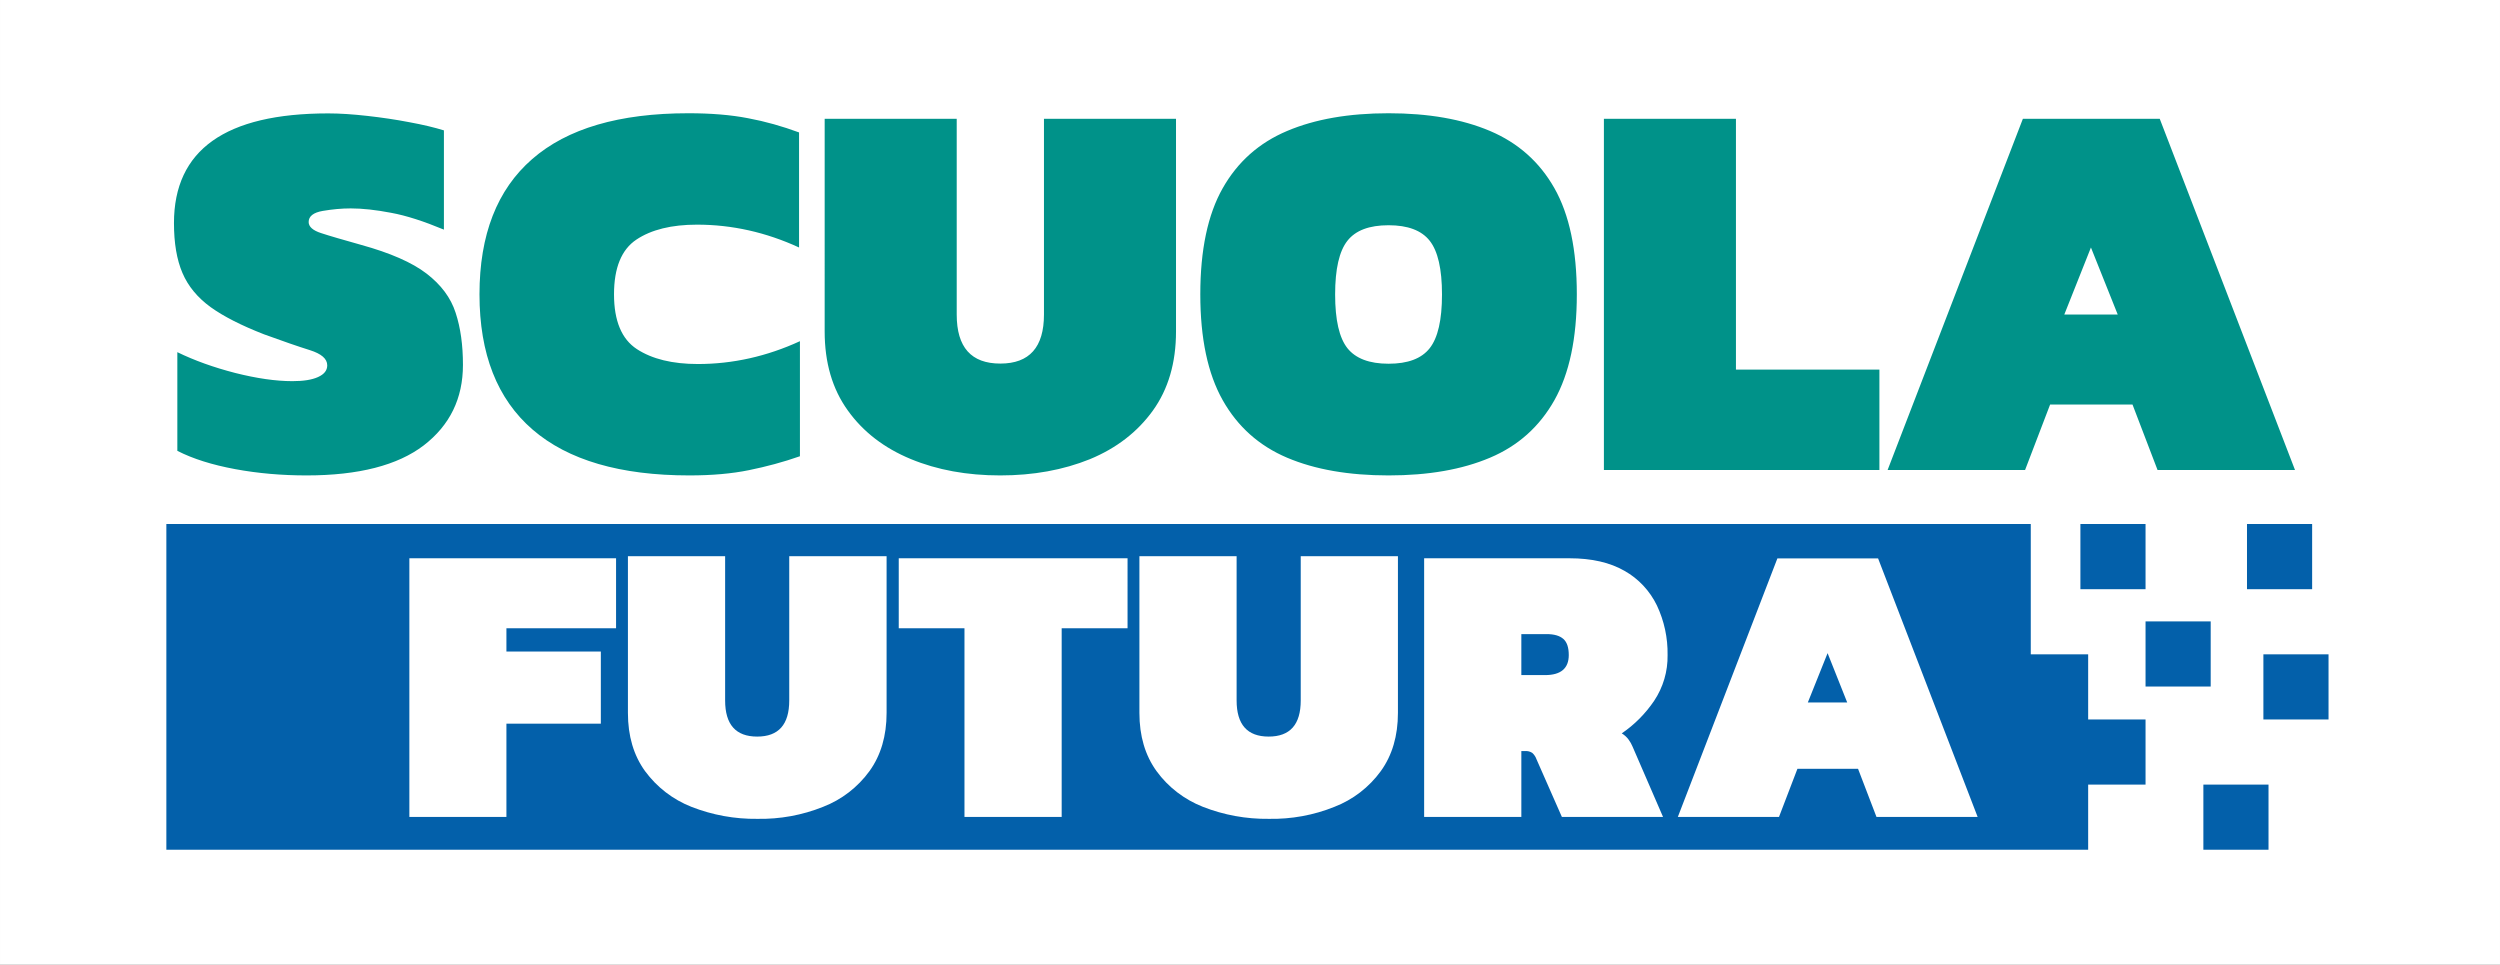
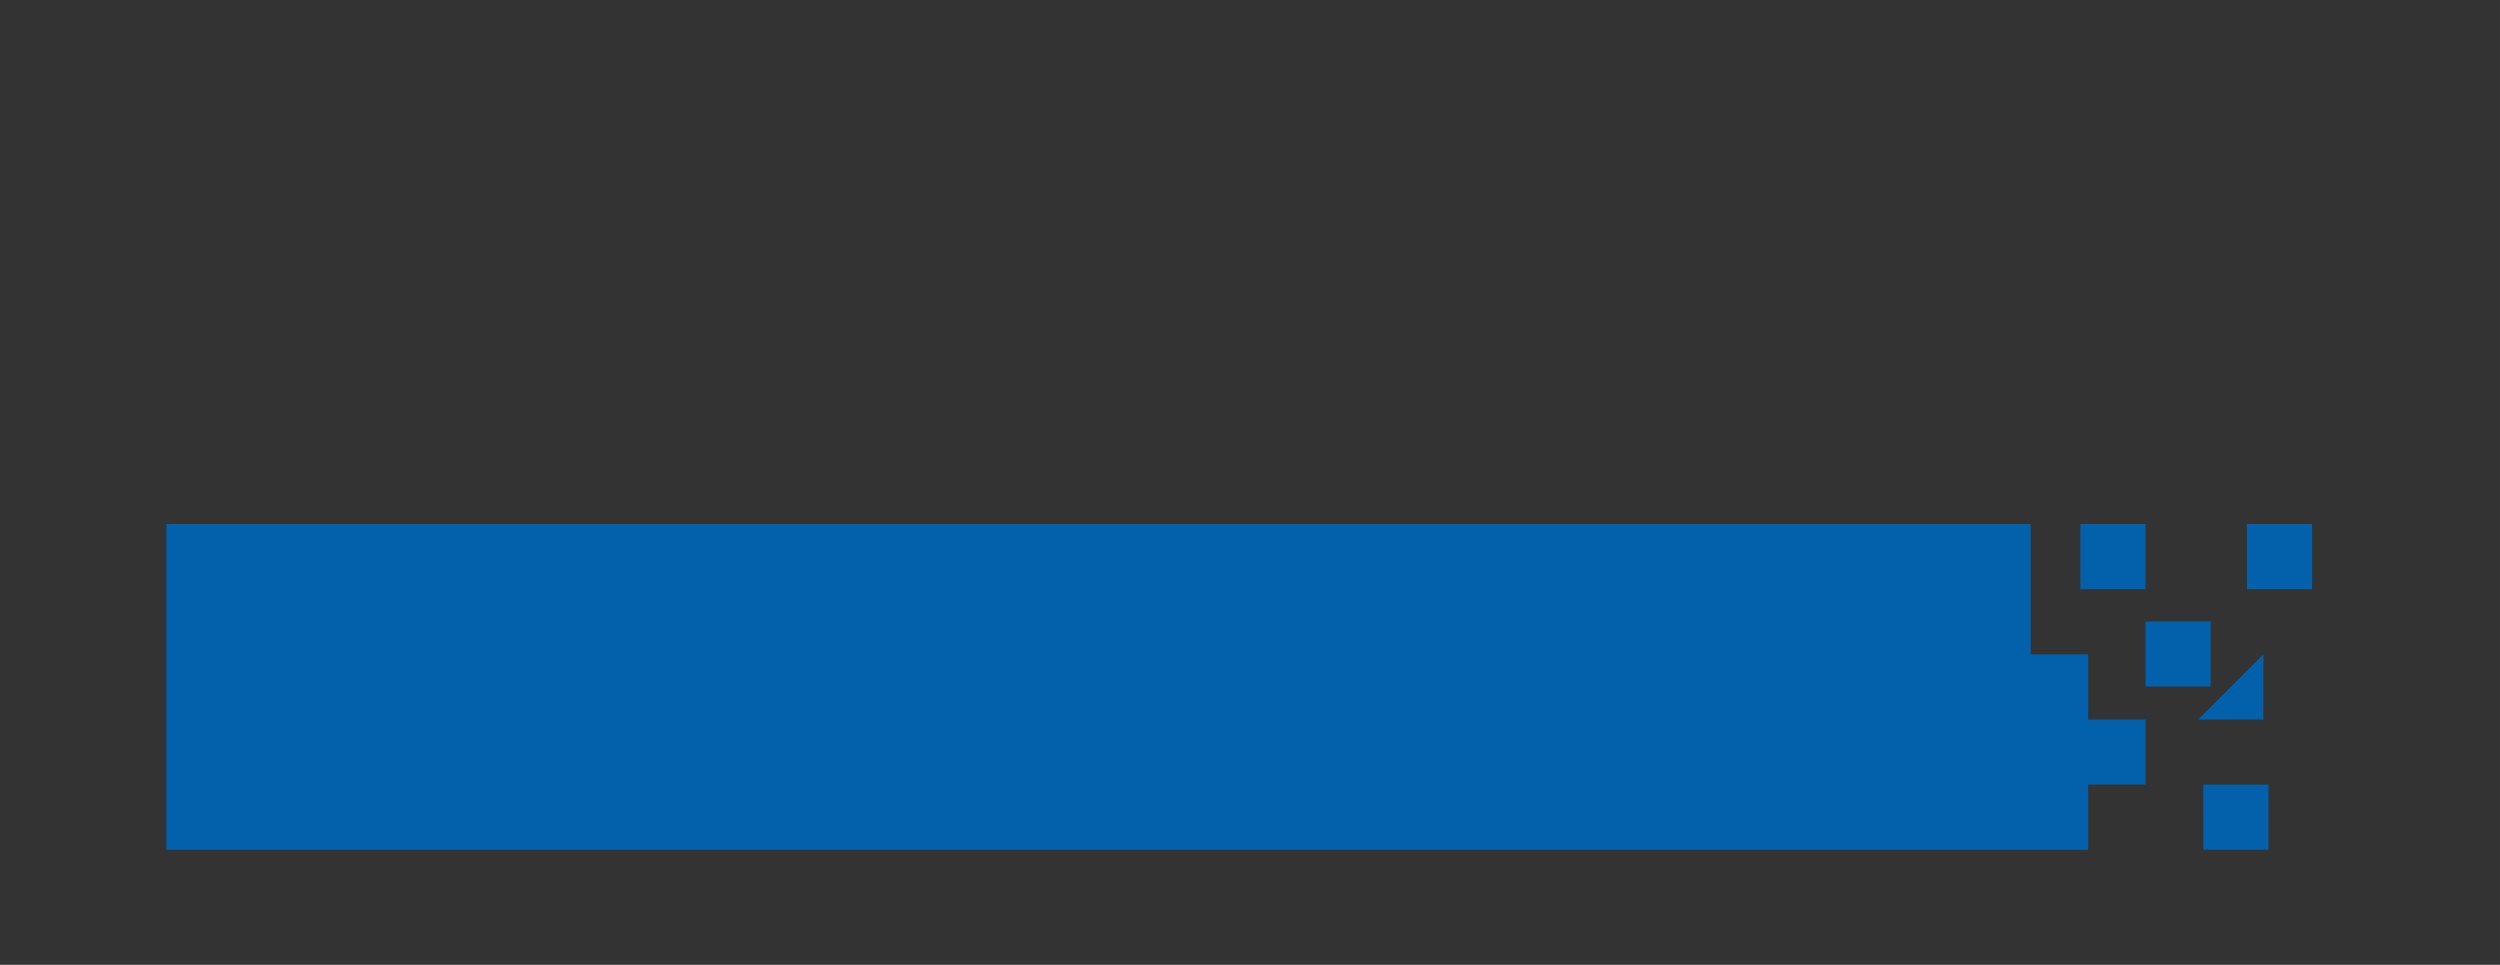
<svg xmlns="http://www.w3.org/2000/svg" width="355" height="137" viewBox="0 0 93.927 36.248">
  <rect x="0" y="0" width="93.927" height="36.248" fill="#333333" stroke="none" />
-   <path d="M0 0h93.927v36.248H0z" style="fill:#fff;fill-opacity:1;stroke:ivory;stroke-width:0;stroke-linejoin:round" />
-   <path d="M95.8 255.6c-16.9 0-33.2-1.4-48.8-4.3s-28.8-7-39.5-12.5v-67.4c11.7 5.7 24.8 10.4 39.5 14.2 14.7 3.7 27.7 5.6 39.1 5.6 7.5 0 13.3-.9 17.5-2.8s6.3-4.5 6.3-8c0-4.5-4-7.9-11.9-10.4-8-2.5-18.4-6.1-31.3-10.8-15.4-6-27.6-12.2-36.5-18.6-8.9-6.5-15.3-14.2-19.2-23.3S5.2 96.9 5.2 83.2c0-49.9 35.1-74.9 105.4-74.9 7.9 0 16.8.6 26.6 1.7s19.4 2.5 28.7 4.3c9.3 1.7 17.2 3.6 23.7 5.6v67.8c-13.7-5.7-25.7-9.6-36.1-11.5q-15.6-3-27.6-3c-6.2 0-12.5.6-19 1.7s-9.7 3.7-9.7 7.6c0 3.2 2.9 5.8 8.6 7.6 5.7 1.9 14.8 4.5 27.2 8 19.9 5.5 34.8 12 44.7 19.6s16.6 16.5 19.9 26.8c3.4 10.3 5 22.2 5 35.6 0 22.9-8.9 41.2-26.8 55-17.8 13.6-44.5 20.5-80 20.5m261.5 0c-47.2 0-82.9-10.4-107.1-31.3q-36.3-31.35-36.3-92.4t36-92.4c24-20.9 59.5-31.3 106.7-31.3 15.4 0 29 1.1 40.8 3.4 11.8 2.2 23.4 5.5 34.8 9.7v78.6c-22.6-10.4-45.8-15.6-69.7-15.6q-26.1 0-41.4 10.2c-10.2 6.8-15.3 19.3-15.3 37.4s5.2 30.6 15.6 37.4q15.6 10.2 41.7 10.2c23.8 0 47.1-5.2 69.7-15.6v78.6c-11.4 4-23 7.1-34.8 9.5-11.7 2.4-25.3 3.6-40.7 3.6m212.3 0c-22.6 0-43-3.7-61.1-11.2s-32.5-18.5-43-33.2c-10.6-14.7-15.8-32.7-15.8-54V12h90.2v133.7c0 22.4 9.9 33.5 29.8 33.5s29.8-11.2 29.8-33.5V12h90.2v145.3c0 21.4-5.3 39.4-15.8 54-10.6 14.7-24.9 25.7-43 33.2-18.3 7.4-38.7 11.1-61.3 11.1m265.3 0c-27.1 0-50.2-4-69.3-12.1s-33.8-21.2-44-39.3q-15.3-27.15-15.3-72.3c0-30.3 5.1-54.5 15.3-72.5s24.8-31 44-39.1c19.1-8.1 42.2-12.1 69.3-12.1s50.2 4 69.3 12.1 33.8 21.1 44 39.1 15.3 42.2 15.3 72.5c0 30.1-5.1 54.1-15.3 72.3-10.2 18.1-24.8 31.2-44 39.3-19.1 8.1-42.2 12.1-69.3 12.1m0-76.3c13.2 0 22.5-3.5 28.1-10.6s8.4-19.3 8.4-36.7-2.8-29.6-8.4-36.7-15-10.6-28.1-10.6c-13.2 0-22.5 3.5-28.1 10.6s-8.4 19.3-8.4 36.7 2.8 29.6 8.4 36.7c5.6 7 14.9 10.6 28.1 10.6m335.3 4v68.6H982V12h90.2v171.3zm5.6 68.6L1268.2 12h93.5l92.4 239.9h-93.9l-17.1-44.7h-56.3l-17.1 44.7zm120.7-106.2h36.5l-18.3-45.8z" class="st0" style="fill:#009289" transform="translate(6.25 3.804)scale(.055)" />
-   <path d="M1391.5 466.8h44.5v44.5h-44.5zm41-89h44.5v44.5h-44.5zm-80.5-22.5h44.5v44.5H1352zm-44.5-66.5h44.5v44.5h-44.5zm5.3 89h-39.2v-89H0v222.5h1312.8v-44.5h39.2v-44.5h-39.2zm108.5-89h44.5v44.5h-44.5z" class="st1" style="fill:#0360aa" transform="translate(6.25 3.804)scale(.055)" />
-   <path d="M166 312.2v176.7h66.3v-63.7h64.5v-49.3h-64.5V360h74.9v-47.8zm237.7 178c-15.4.2-30.7-2.6-45-8.2-12.7-5-23.6-13.4-31.7-24.4-7.8-10.8-11.7-24-11.7-39.8v-107h66.4v98.5c0 16.5 7.3 24.7 21.9 24.7s21.9-8.2 21.9-24.7v-98.5H492v107c0 15.7-3.9 29-11.7 39.8-8 11-19 19.5-31.7 24.4-14.2 5.7-29.5 8.5-44.9 8.2M500.3 360v-47.8h156.3V360h-45v128.9h-66.4V360zm252.8 130.2c-15.4.2-30.7-2.6-45-8.2-12.7-5-23.7-13.4-31.7-24.4-7.8-10.8-11.7-24-11.7-39.8v-107h66.4v98.5c0 16.5 7.3 24.7 21.9 24.7s21.9-8.2 21.9-24.7v-98.5h66.4v107c0 15.7-3.9 29-11.7 39.8-8 11-19 19.5-31.7 24.4-14.1 5.7-29.4 8.5-44.8 8.2m106.1-1.3V312.2h99.3c15.2 0 27.7 2.9 37.6 8.6 9.6 5.4 17.3 13.7 22.1 23.6 5 10.6 7.5 22.2 7.3 33.9.2 11.1-3 22-9.2 31.3-5.9 8.7-13.4 16.3-22.1 22.2 1.8 1.1 3.4 2.5 4.7 4.3q1.65 2.25 2.7 4.8l20.8 48h-69.1L936 449.6c-.6-1.7-1.6-3.3-3-4.5-1.4-.9-3-1.3-4.7-1.2h-2.7v45zm66.4-96.9h16.2c10.8 0 16.2-4.6 16.2-13.7 0-5.1-1.2-8.8-3.7-11q-3.75-3.3-11.4-3.3h-17.3zm106.9 96.9 68-176.6h68.8l68 176.6h-69.1l-12.6-32.9h-41.4l-12.6 32.9zm88.8-78.2h26.9l-13.4-33.7Z" class="st2" style="fill:#fff" transform="translate(6.25 3.804)scale(.055)" />
+   <path d="M1391.5 466.8h44.5v44.5h-44.5zm41-89v44.5h-44.5zm-80.5-22.5h44.5v44.5H1352zm-44.5-66.5h44.5v44.5h-44.5zm5.3 89h-39.2v-89H0v222.5h1312.8v-44.5h39.2v-44.5h-39.2zm108.5-89h44.5v44.5h-44.5z" class="st1" style="fill:#0360aa" transform="translate(6.25 3.804)scale(.055)" />
</svg>